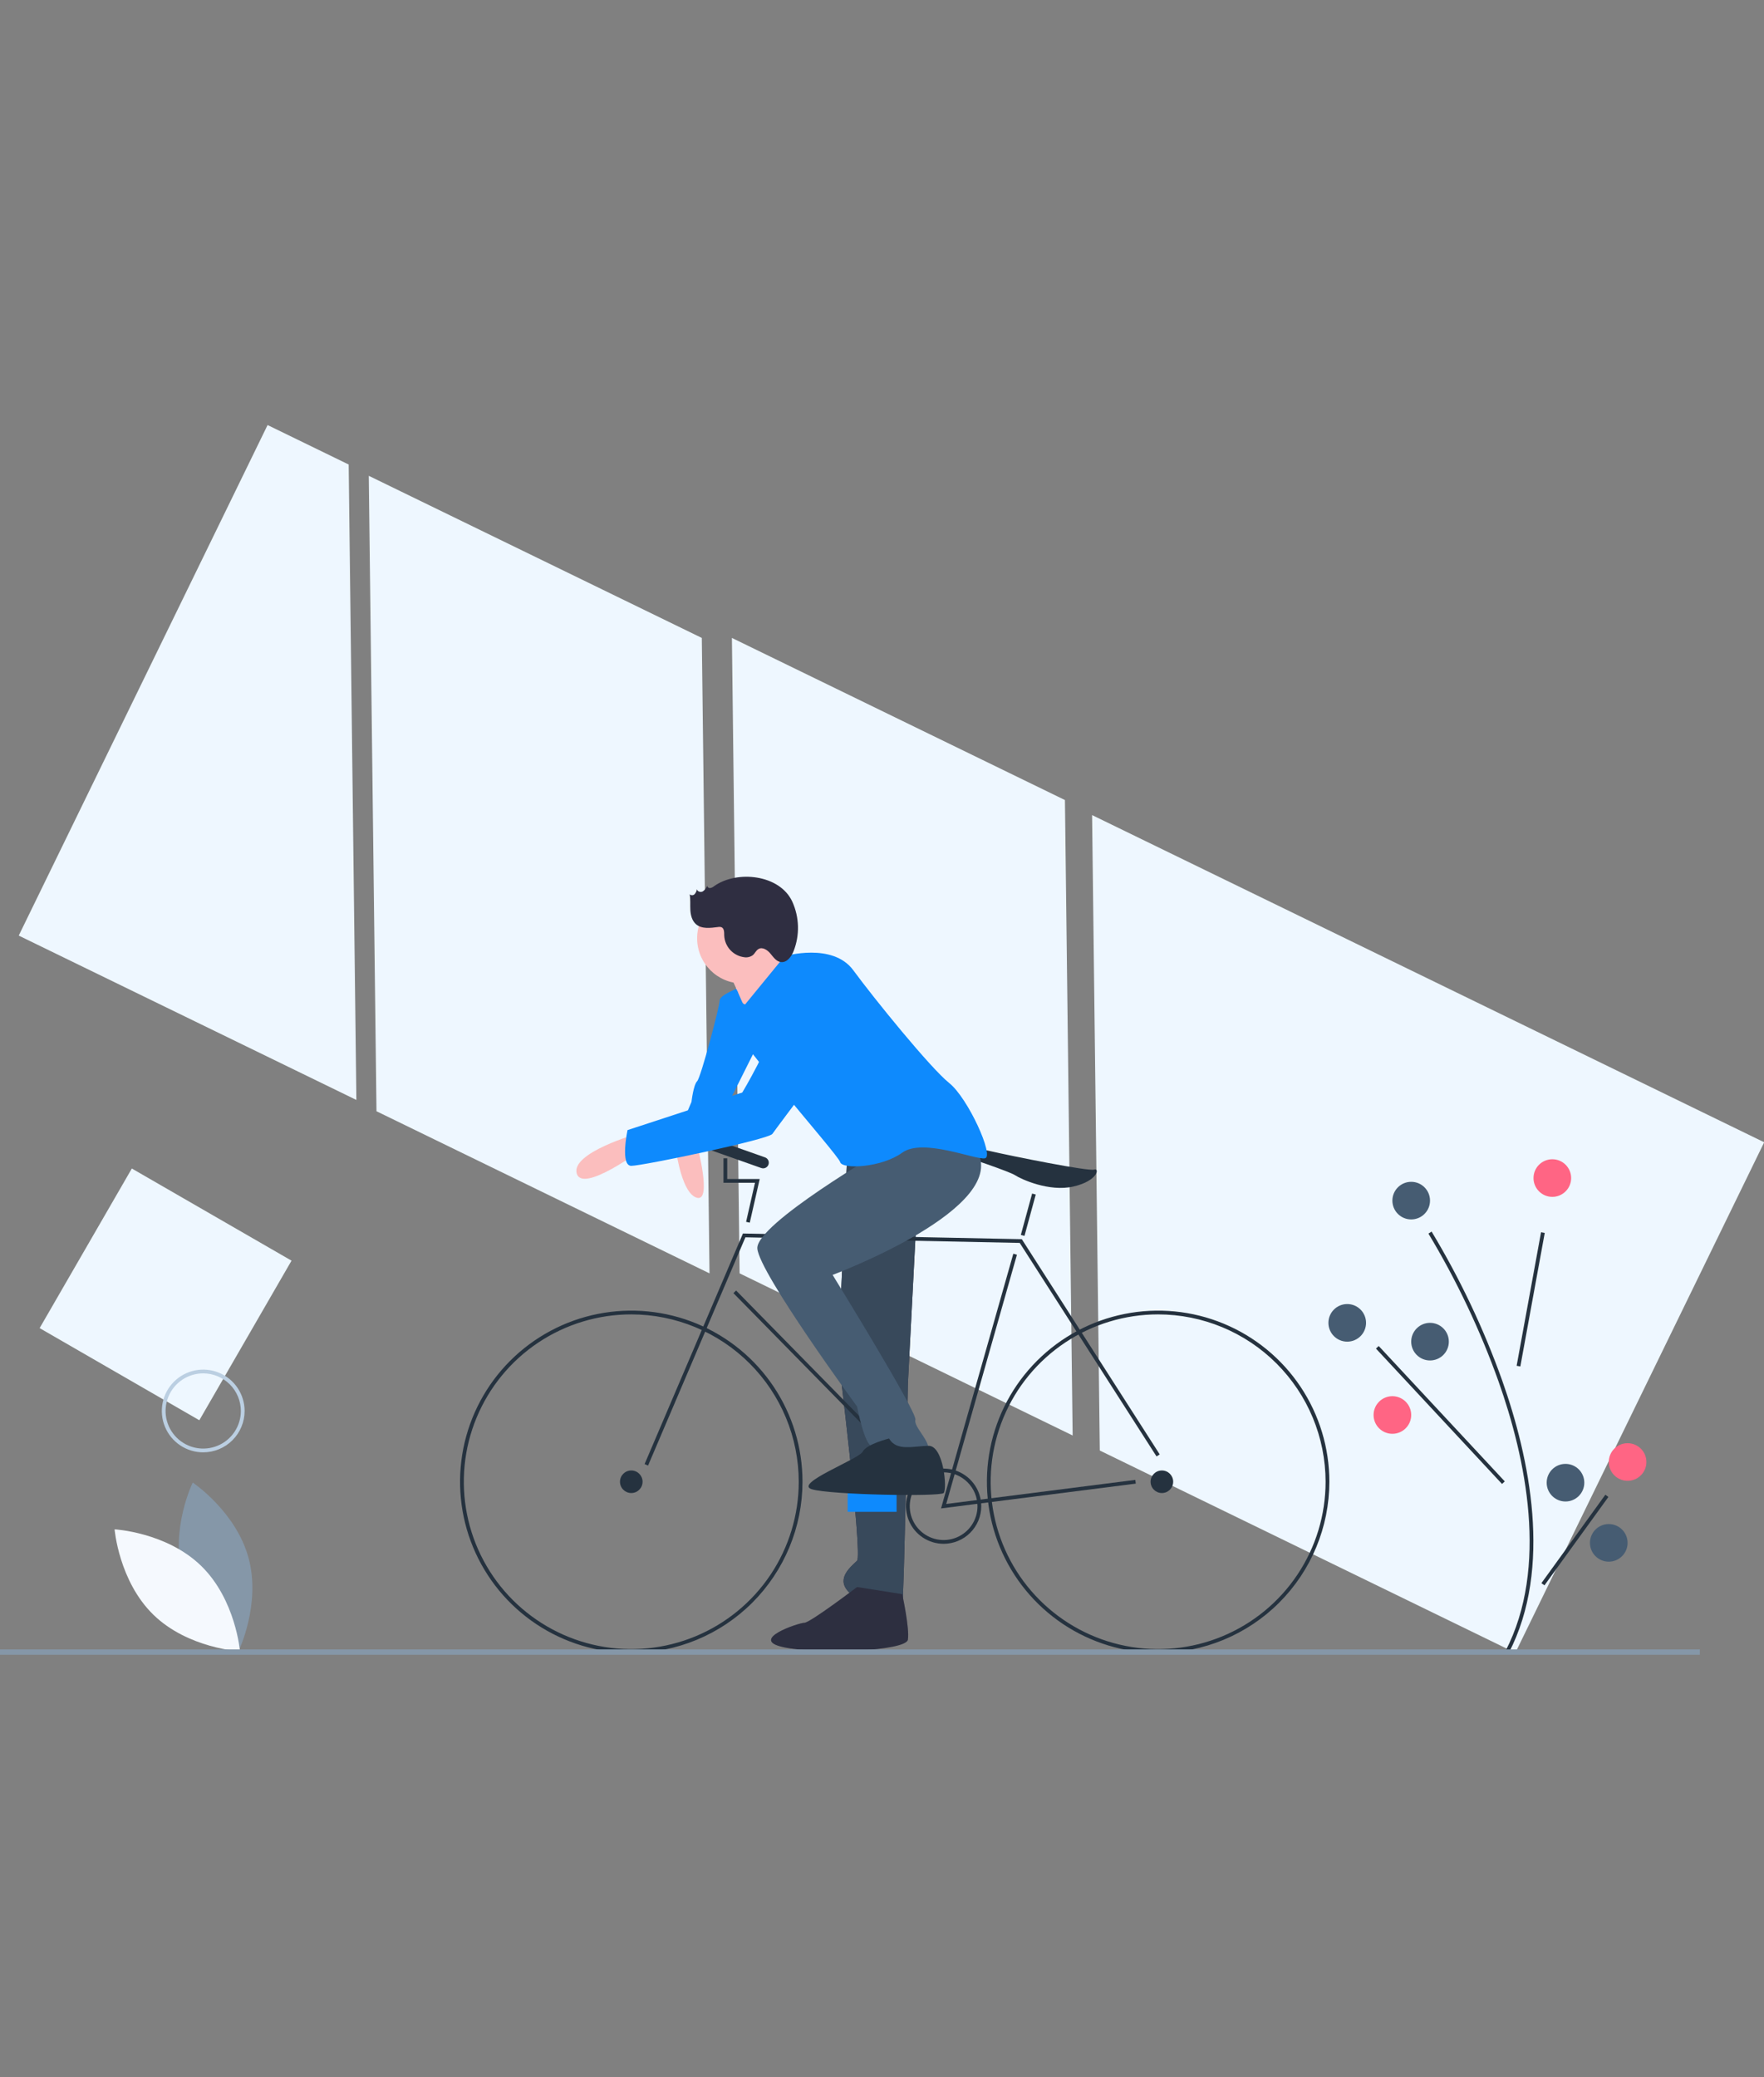
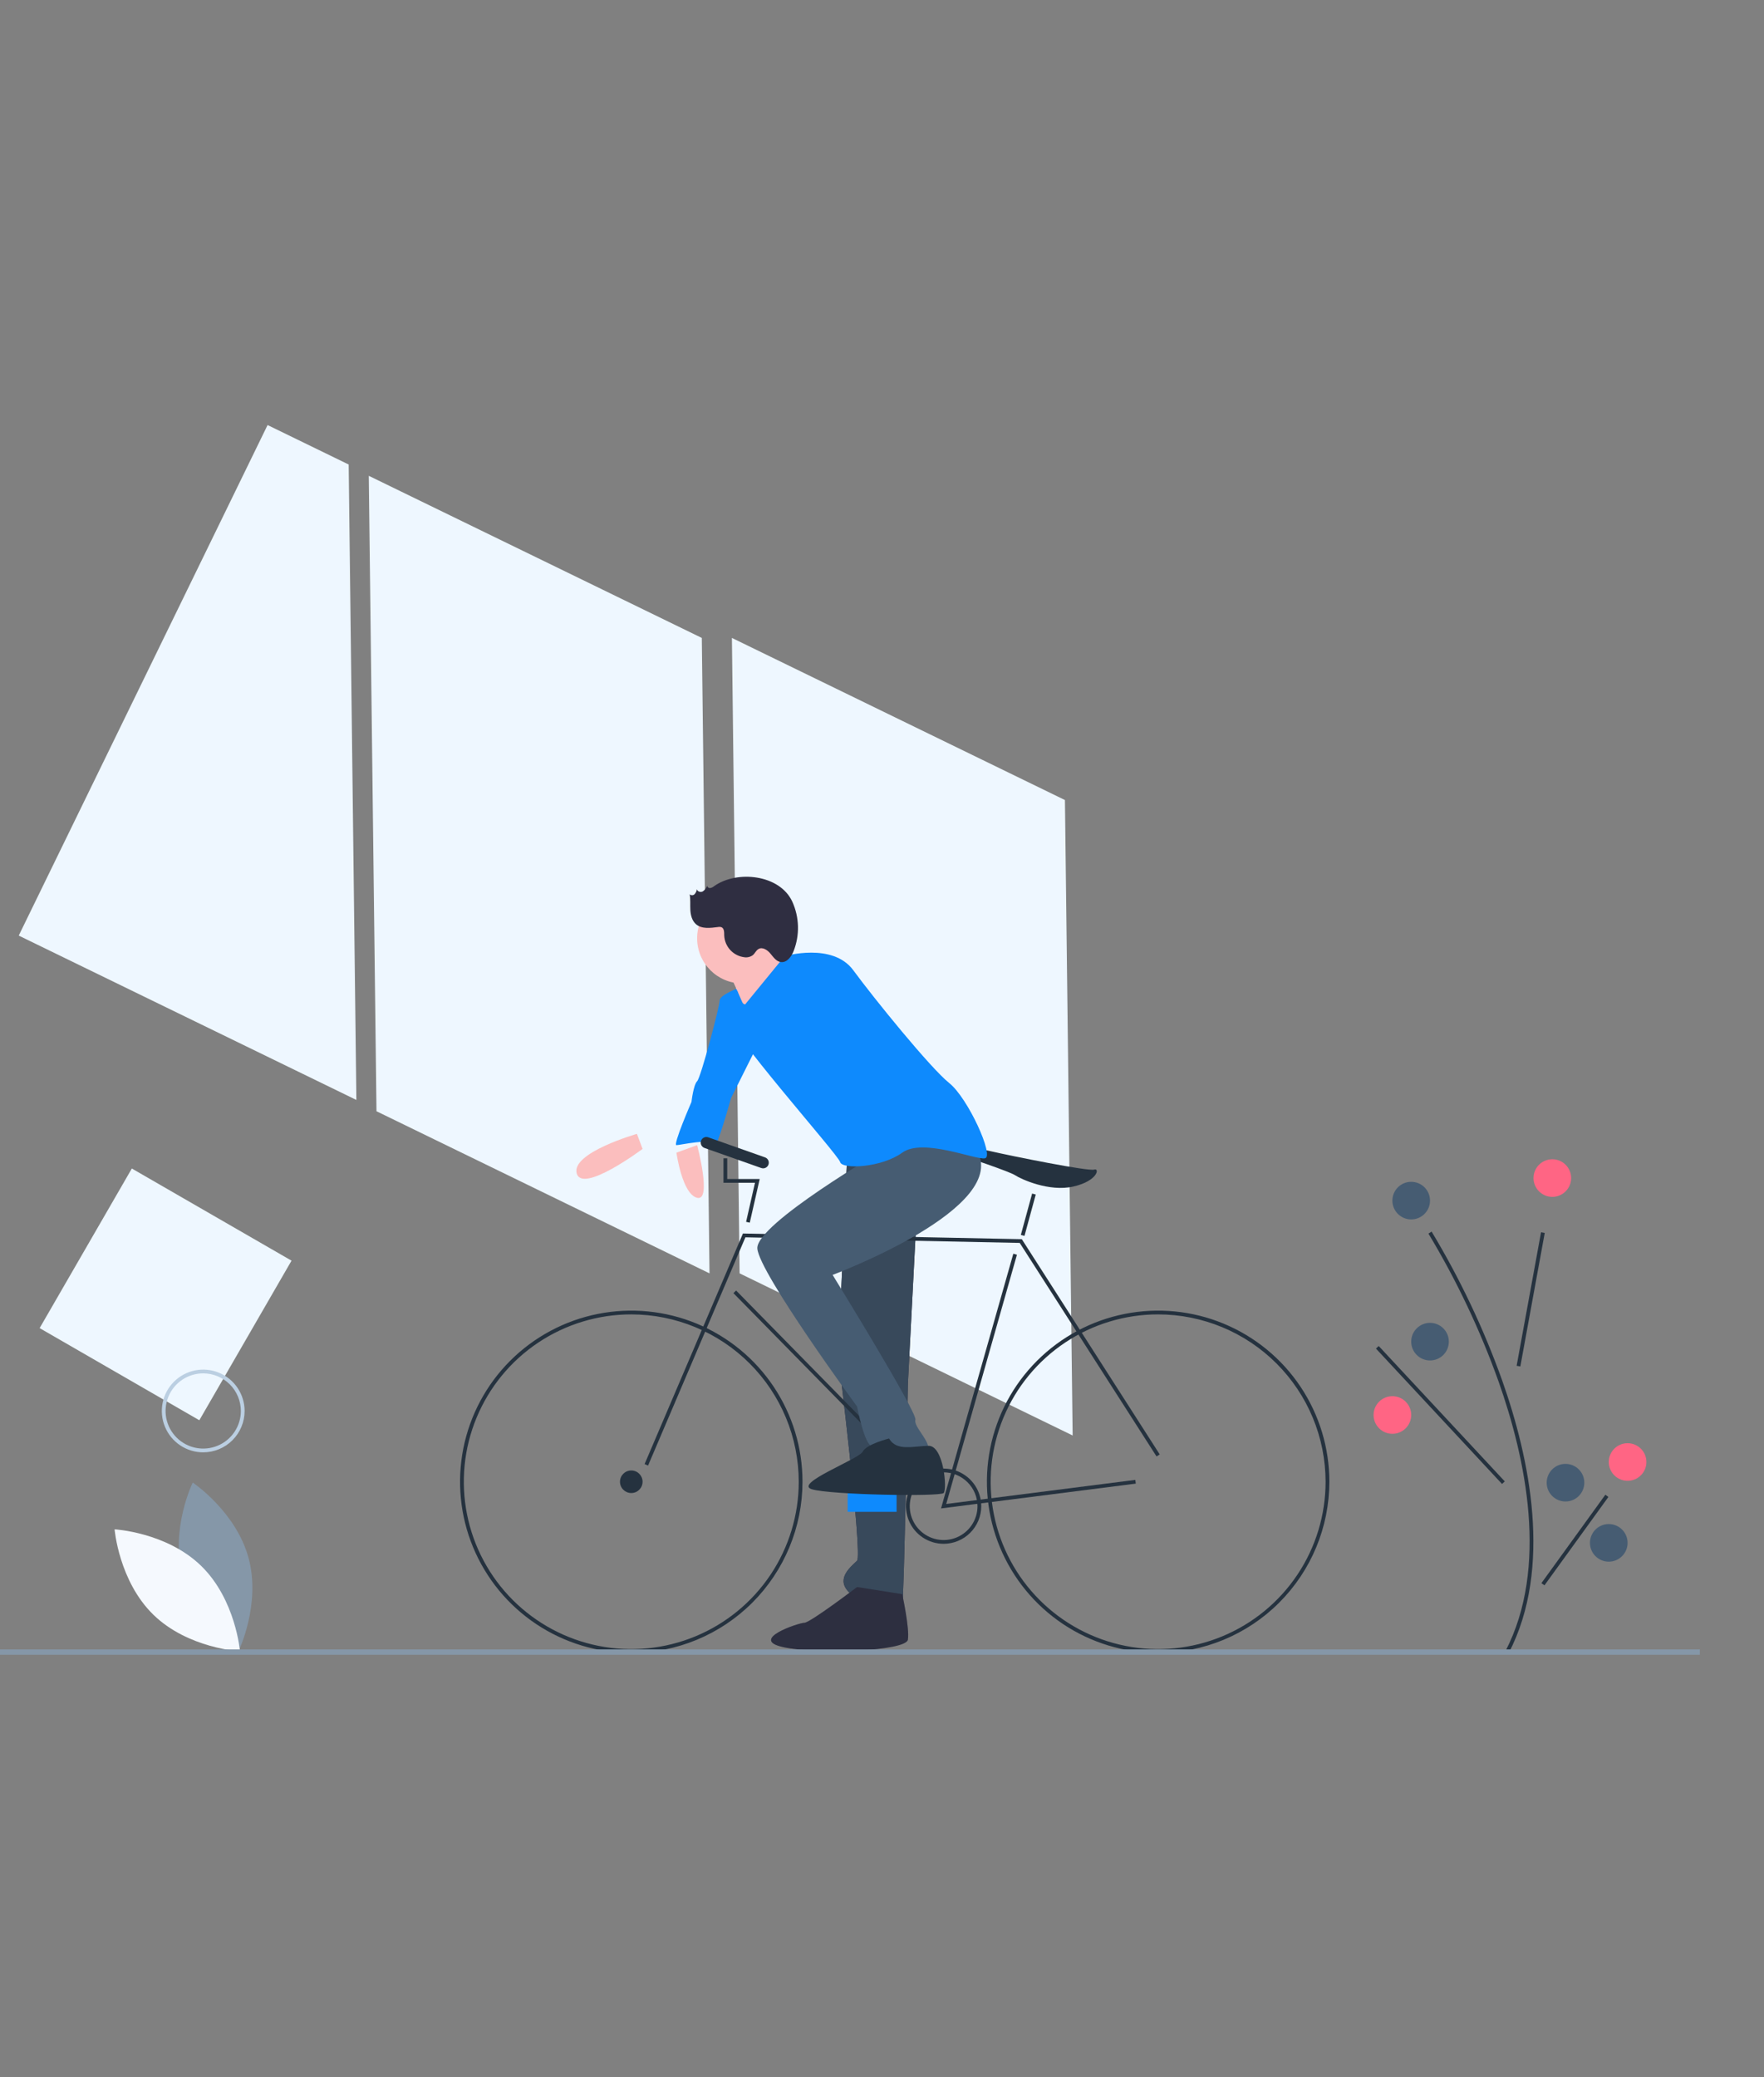
<svg xmlns="http://www.w3.org/2000/svg" width="660" height="777" viewBox="0 0 660 777" fill="none">
  <rect x="0" y="0" width="660" height="777" fill="#808080" stroke="none" />
  <g clip-path="url(#clip0)">
    <path d="M137.979 177.988L140.862 415.688L265.463 476.332L262.58 238.633L137.979 177.988Z" fill="#EEF7FF" />
    <path d="M100.115 159L7.01 349.98L133.34 411.467L130.457 173.768L100.115 159Z" fill="#EEF7FF" />
-     <path d="M660.071 427.295L408.605 304.905L411.489 542.604L566.965 618.275L660.071 427.295Z" fill="#EEF7FF" />
    <path d="M273.844 238.633L276.727 476.332L401.329 536.977L398.446 299.278L273.844 238.633Z" fill="#EEF7FF" />
    <path d="M317.153 428.372L313.633 507.155C313.633 507.155 322.785 581.717 320.673 583.828C318.561 585.938 312.929 590.158 317.153 595.082C321.377 600.006 336.865 603.523 337.569 600.71C338.273 597.896 339.681 517.706 339.681 517.706L344.609 422.744L317.153 428.372Z" fill="#2F2E41" />
    <path d="M317.153 428.372L313.633 507.155C313.633 507.155 322.785 581.717 320.673 583.828C318.561 585.938 312.929 590.158 317.153 595.082C321.377 600.006 336.865 603.523 337.569 600.71C338.273 597.896 339.681 517.706 339.681 517.706L344.609 422.744L317.153 428.372Z" fill="#38495B" />
    <path d="M320.673 593.676C320.673 593.676 303.073 607.041 300.961 607.041C298.849 607.041 279.841 613.371 293.217 616.185C306.593 618.999 338.977 617.592 339.681 613.371C340.385 609.151 337.569 596.342 337.569 596.342L320.673 593.676Z" fill="#2F2E41" />
    <path opacity="0.2" d="M320.673 593.676C320.673 593.676 303.073 607.041 300.961 607.041C298.849 607.041 279.841 613.371 293.217 616.185C306.593 618.999 338.977 617.592 339.681 613.371C340.385 609.151 337.569 596.342 337.569 596.342L320.673 593.676Z" fill="#25323F" />
    <path d="M277.025 369.284C277.025 369.284 269.281 372.098 269.281 374.208C269.281 376.318 262.241 403.048 260.833 404.455C259.425 405.862 258.721 412.193 258.721 412.193C258.721 412.193 251.681 428.372 253.089 428.372C254.497 428.372 266.465 425.558 267.169 428.372C267.873 431.185 273.505 410.786 273.505 410.786L285.473 386.87L277.025 369.284Z" fill="#0E8AFD" />
    <path d="M253.089 431.185C253.089 431.185 255.201 446.66 260.833 448.067C266.465 449.474 260.833 428.371 260.833 428.371L253.089 431.185Z" fill="#FBBEBE" />
    <path d="M271.393 360.843C271.393 360.843 275.617 369.988 277.729 374.912C279.841 379.835 299.553 362.25 299.553 362.25C299.553 362.25 288.993 354.512 288.993 350.995C288.993 347.478 271.393 360.843 271.393 360.843Z" fill="#FBBEBE" />
    <path d="M68.315 589.494C73.037 606.932 89.208 617.732 89.208 617.732C89.208 617.732 97.725 600.259 93.004 582.821C88.282 565.383 72.111 554.583 72.111 554.583C72.111 554.583 63.594 572.056 68.315 589.494Z" fill="#8597A8" />
    <path d="M75.254 585.746C88.209 598.347 89.791 617.718 89.791 617.718C89.791 617.718 70.369 616.659 57.414 604.058C44.458 591.457 42.876 572.086 42.876 572.086C42.876 572.086 62.298 573.145 75.254 585.746Z" fill="#F5F9FE" />
    <path d="M236.193 618.295C223.522 618.295 211.136 614.541 200.601 607.507C190.066 600.474 181.854 590.477 177.006 578.78C172.157 567.084 170.888 554.213 173.36 541.796C175.832 529.379 181.933 517.973 190.893 509.021C199.852 500.069 211.268 493.972 223.695 491.503C236.122 489.033 249.003 490.3 260.709 495.145C272.416 499.99 282.421 508.195 289.461 518.721C296.5 529.248 300.257 541.624 300.257 554.284C300.238 571.255 293.482 587.525 281.472 599.526C269.462 611.526 253.178 618.276 236.193 618.295ZM236.193 491.679C223.801 491.679 211.687 495.351 201.383 502.23C191.079 509.109 183.049 518.887 178.306 530.326C173.564 541.766 172.323 554.353 174.741 566.498C177.158 578.642 183.126 589.797 191.888 598.552C200.651 607.307 211.815 613.27 223.97 615.686C236.124 618.101 248.722 616.861 260.171 612.123C271.62 607.385 281.405 599.36 288.29 589.065C295.175 578.77 298.849 566.666 298.849 554.284C298.831 537.686 292.223 521.773 280.477 510.037C268.731 498.3 252.805 491.698 236.193 491.679Z" fill="#25323F" />
    <path d="M433.313 618.295C420.643 618.295 408.256 614.541 397.721 607.507C387.186 600.474 378.975 590.477 374.126 578.78C369.277 567.084 368.008 554.213 370.48 541.796C372.952 529.379 379.053 517.973 388.013 509.021C396.973 500.069 408.388 493.972 420.815 491.503C433.242 489.033 446.123 490.3 457.83 495.145C469.536 499.99 479.541 508.195 486.581 518.721C493.62 529.248 497.377 541.624 497.377 554.284C497.358 571.255 490.602 587.525 478.592 599.526C466.582 611.526 450.298 618.276 433.313 618.295ZM433.313 491.679C420.921 491.679 408.807 495.351 398.503 502.23C388.2 509.109 380.169 518.887 375.426 530.326C370.684 541.766 369.443 554.353 371.861 566.498C374.279 578.642 380.246 589.797 389.009 598.552C397.771 607.307 408.935 613.27 421.09 615.686C433.244 618.101 445.842 616.861 457.291 612.123C468.74 607.385 478.525 599.36 485.41 589.065C492.295 578.77 495.969 566.666 495.969 554.284C495.951 537.686 489.343 521.773 477.597 510.037C465.851 498.3 449.925 491.698 433.313 491.679Z" fill="#25323F" />
    <path d="M236.193 558.505C238.526 558.505 240.417 556.615 240.417 554.284C240.417 551.953 238.526 550.064 236.193 550.064C233.86 550.064 231.969 551.953 231.969 554.284C231.969 556.615 233.86 558.505 236.193 558.505Z" fill="#25323F" />
-     <path d="M434.721 558.505C437.054 558.505 438.945 556.615 438.945 554.284C438.945 551.953 437.054 550.064 434.721 550.064C432.388 550.064 430.497 551.953 430.497 554.284C430.497 556.615 432.388 558.505 434.721 558.505Z" fill="#25323F" />
    <path d="M242.472 548.229L241.177 547.677L277.971 461.423L382.312 463.55L382.514 463.866L433.906 544.056L432.72 544.815L381.53 464.942L278.894 462.848L242.472 548.229Z" fill="#25323F" />
    <path d="M352.089 564.261L379.132 468.978L380.486 469.362L354.025 562.596L424.776 553.586L424.954 554.982L352.089 564.261Z" fill="#25323F" />
    <path d="M275.415 482.746L274.41 483.731L346.922 557.59L347.927 556.605L275.415 482.746Z" fill="#25323F" />
    <path d="M386.167 446.475L381.949 461.952L383.308 462.321L387.525 446.844L386.167 446.475Z" fill="#25323F" />
    <path d="M280.528 457.368L279.153 457.056L282.478 442.44H270.688V433.296H272.096V441.034H284.243L280.528 457.368Z" fill="#25323F" />
    <path d="M360.801 432.592C360.801 432.592 360.801 428.371 369.953 430.482C379.105 432.592 407.265 438.219 409.377 437.516C411.489 436.812 410.785 441.736 401.633 443.847C392.481 445.957 381.921 441.033 379.809 439.626C377.697 438.219 360.801 432.592 360.801 432.592Z" fill="#25323F" />
    <path d="M335.456 558.504H317.152V565.539H335.456V558.504Z" fill="#0E8AFD" />
    <path d="M353.057 577.497C350.272 577.497 347.55 576.671 345.234 575.126C342.919 573.58 341.114 571.383 340.048 568.812C338.983 566.241 338.704 563.413 339.247 560.684C339.79 557.955 341.131 555.448 343.101 553.48C345.07 551.513 347.578 550.173 350.31 549.63C353.041 549.087 355.872 549.366 358.445 550.431C361.018 551.495 363.217 553.299 364.764 555.612C366.311 557.926 367.137 560.646 367.137 563.428C367.132 567.158 365.648 570.734 363.008 573.371C360.368 576.009 356.79 577.492 353.057 577.497ZM353.057 550.767C350.55 550.767 348.1 551.509 346.016 552.9C343.932 554.292 342.308 556.269 341.349 558.583C340.39 560.896 340.139 563.442 340.628 565.898C341.117 568.354 342.324 570.611 344.096 572.381C345.868 574.152 348.126 575.358 350.584 575.846C353.043 576.335 355.59 576.084 357.906 575.126C360.221 574.168 362.201 572.545 363.593 570.463C364.985 568.38 365.729 565.932 365.729 563.428C365.725 560.071 364.388 556.853 362.013 554.479C359.637 552.106 356.416 550.77 353.057 550.767Z" fill="#25323F" />
    <path d="M277.729 367.877C287.06 367.877 294.625 360.319 294.625 350.995C294.625 341.671 287.06 334.113 277.729 334.113C268.398 334.113 260.833 341.671 260.833 350.995C260.833 360.319 268.398 367.877 277.729 367.877Z" fill="#FBBEBE" />
    <path d="M331.233 429.778C331.233 429.778 282.657 457.915 283.361 467.06C284.065 476.204 320.673 526.147 320.673 526.147C320.673 526.147 323.489 540.919 326.305 540.919C329.121 540.919 346.721 547.25 347.425 543.029C348.129 538.809 341.793 533.885 342.497 531.071C343.201 528.257 311.521 476.908 311.521 476.908C311.521 476.908 379.322 451.584 365.133 429.778C350.945 407.972 331.233 429.778 331.233 429.778Z" fill="#465C72" />
    <path d="M332.641 538.105C332.641 538.105 324.193 540.216 322.785 543.029C321.377 545.843 296.737 554.987 303.777 557.098C310.817 559.208 351.649 559.911 353.057 558.505C354.465 557.098 353.057 540.77 347.425 540.844C341.793 540.919 335.457 543.029 332.641 538.105Z" fill="#25323F" />
    <path d="M277.729 377.022L293.569 357.677C293.569 357.677 311.521 352.402 319.265 362.953C327.009 373.504 348.129 399.531 355.169 405.158C362.209 410.786 372.065 432.592 368.545 433.295C365.025 433.999 345.313 425.558 337.569 431.185C329.825 436.812 315.041 437.516 314.337 434.702C313.633 431.888 271.393 384.759 271.393 378.428C271.393 372.098 275.894 370.739 275.894 370.739L277.729 377.022Z" fill="#0E8AFD" />
    <path d="M286.237 432.947L264.997 425.444C263.897 425.056 262.691 425.632 262.302 426.73C261.913 427.829 262.489 429.035 263.589 429.423L284.829 436.926C285.929 437.315 287.135 436.739 287.524 435.64C287.913 434.541 287.337 433.336 286.237 432.947Z" fill="#25323F" />
    <path d="M238.305 424.151C238.305 424.151 213.665 431.185 215.777 438.923C217.889 446.66 240.417 429.778 240.417 429.778L238.305 424.151Z" fill="#FBBEBE" />
-     <path d="M302.369 362.953C302.369 362.953 292.513 371.394 290.401 381.242C288.289 391.09 277.729 408.676 277.729 408.676L234.785 422.744C234.785 422.744 231.969 436.109 236.193 436.109C240.417 436.109 287.585 426.261 288.993 424.151C290.401 422.041 320.673 381.946 320.673 381.946C320.673 381.946 323.489 360.14 302.369 362.953Z" fill="#0E8AFD" />
    <path d="M267.234 331.455C266.818 331.813 266.319 332.063 265.783 332.183C265.514 332.231 265.236 332.17 265.012 332.015C264.787 331.859 264.633 331.621 264.583 331.352C264.273 332.213 263.696 332.952 262.936 333.462C262.13 333.882 260.884 333.53 260.768 332.629C260.65 333.313 260.347 333.952 259.892 334.476C259.654 334.727 259.328 334.874 258.982 334.886C258.637 334.897 258.301 334.772 258.048 334.538C258.401 336.465 258.183 338.448 258.294 340.405C258.405 342.361 258.927 344.435 260.406 345.722C262.564 347.598 265.809 347.135 268.647 346.78C269.076 346.69 269.521 346.714 269.938 346.85C271.001 347.303 270.953 348.781 270.967 349.935C271.054 351.96 271.856 353.889 273.231 355.379C274.606 356.869 276.465 357.824 278.478 358.074C279.605 358.248 280.754 357.968 281.674 357.295C282.48 356.612 282.892 355.5 283.815 354.987C285.317 354.153 287.139 355.37 288.237 356.69C289.335 358.011 290.417 359.635 292.119 359.877C294.369 360.197 296.082 357.905 296.923 355.796C298.083 352.839 298.639 349.68 298.558 346.505C298.476 343.33 297.76 340.204 296.45 337.31C291.752 327.077 275.703 325.459 267.234 331.455Z" fill="#2F2E41" />
    <path d="M564.531 618.267L563.28 617.621C579.53 586.231 570.84 545.467 560.69 516.798C553.798 497.528 545.007 478.99 534.446 461.456L535.636 460.705C546.251 478.327 555.088 496.96 562.017 516.328C572.261 545.26 581.011 586.43 564.531 618.267Z" fill="#25323F" />
    <path d="M576.582 460.957L567.448 510.903L568.833 511.156L577.967 461.21L576.582 460.957Z" fill="#25323F" />
    <path d="M515.846 503.51L514.814 504.469L561.982 555.115L563.014 554.156L515.846 503.51Z" fill="#25323F" />
    <path d="M600.642 559.144L576.717 592.213L577.858 593.037L601.783 559.968L600.642 559.144Z" fill="#25323F" />
    <path d="M580.802 447.715C584.69 447.715 587.842 444.566 587.842 440.681C587.842 436.796 584.69 433.647 580.802 433.647C576.914 433.647 573.762 436.796 573.762 440.681C573.762 444.566 576.914 447.715 580.802 447.715Z" fill="#FF6584" />
-     <path d="M504.065 501.879C507.954 501.879 511.105 498.73 511.105 494.845C511.105 490.96 507.954 487.81 504.065 487.81C500.177 487.81 497.025 490.96 497.025 494.845C497.025 498.73 500.177 501.879 504.065 501.879Z" fill="#465C72" />
    <path d="M535.042 508.913C538.93 508.913 542.082 505.764 542.082 501.879C542.082 497.994 538.93 494.845 535.042 494.845C531.154 494.845 528.002 497.994 528.002 501.879C528.002 505.764 531.154 508.913 535.042 508.913Z" fill="#465C72" />
    <path d="M520.961 536.347C524.849 536.347 528.001 533.197 528.001 529.313C528.001 525.428 524.849 522.278 520.961 522.278C517.073 522.278 513.921 525.428 513.921 529.313C513.921 533.197 517.073 536.347 520.961 536.347Z" fill="#FF6584" />
    <path d="M608.962 553.932C612.85 553.932 616.002 550.783 616.002 546.898C616.002 543.013 612.85 539.864 608.962 539.864C605.074 539.864 601.922 543.013 601.922 546.898C601.922 550.783 605.074 553.932 608.962 553.932Z" fill="#FF6584" />
    <path d="M585.729 561.67C589.618 561.67 592.769 558.521 592.769 554.636C592.769 550.751 589.618 547.602 585.729 547.602C581.841 547.602 578.689 550.751 578.689 554.636C578.689 558.521 581.841 561.67 585.729 561.67Z" fill="#465C72" />
    <path d="M601.921 584.179C605.809 584.179 608.961 581.03 608.961 577.145C608.961 573.26 605.809 570.111 601.921 570.111C598.033 570.111 594.881 573.26 594.881 577.145C594.881 581.03 598.033 584.179 601.921 584.179Z" fill="#465C72" />
    <path d="M528.001 456.157C531.889 456.157 535.041 453.007 535.041 449.122C535.041 445.237 531.889 442.088 528.001 442.088C524.113 442.088 520.961 445.237 520.961 449.122C520.961 453.007 524.113 456.157 528.001 456.157Z" fill="#465C72" />
    <path d="M636 617H0V619H636V617Z" fill="#8597A8" />
    <path d="M109.075 471.581L49.326 437.113L14.83 496.813L74.579 531.28L109.075 471.581Z" fill="#EEF7FF" />
    <path d="M76.032 543.284C72.969 543.284 69.974 542.377 67.427 540.676C64.88 538.976 62.895 536.559 61.723 533.731C60.551 530.903 60.244 527.792 60.842 524.79C61.439 521.788 62.914 519.03 65.08 516.866C67.246 514.702 70.006 513.228 73.01 512.631C76.015 512.034 79.129 512.34 81.959 513.512C84.789 514.683 87.208 516.666 88.91 519.211C90.612 521.756 91.52 524.748 91.52 527.809C91.515 531.912 89.882 535.845 86.979 538.746C84.075 541.648 80.138 543.279 76.032 543.284ZM76.032 513.74C73.247 513.74 70.525 514.565 68.21 516.111C65.894 517.657 64.089 519.854 63.024 522.425C61.958 524.996 61.679 527.824 62.222 530.553C62.766 533.282 64.107 535.789 66.076 537.757C68.045 539.724 70.554 541.064 73.285 541.607C76.016 542.15 78.847 541.871 81.42 540.806C83.993 539.742 86.192 537.938 87.739 535.625C89.286 533.311 90.112 530.591 90.112 527.809C90.108 524.079 88.623 520.503 85.984 517.865C83.344 515.228 79.765 513.744 76.032 513.74Z" fill="#BBCFE2" />
  </g>
  <defs>
    <clipPath id="clip0">
      <rect width="660" height="777" fill="white" />
    </clipPath>
  </defs>
</svg>